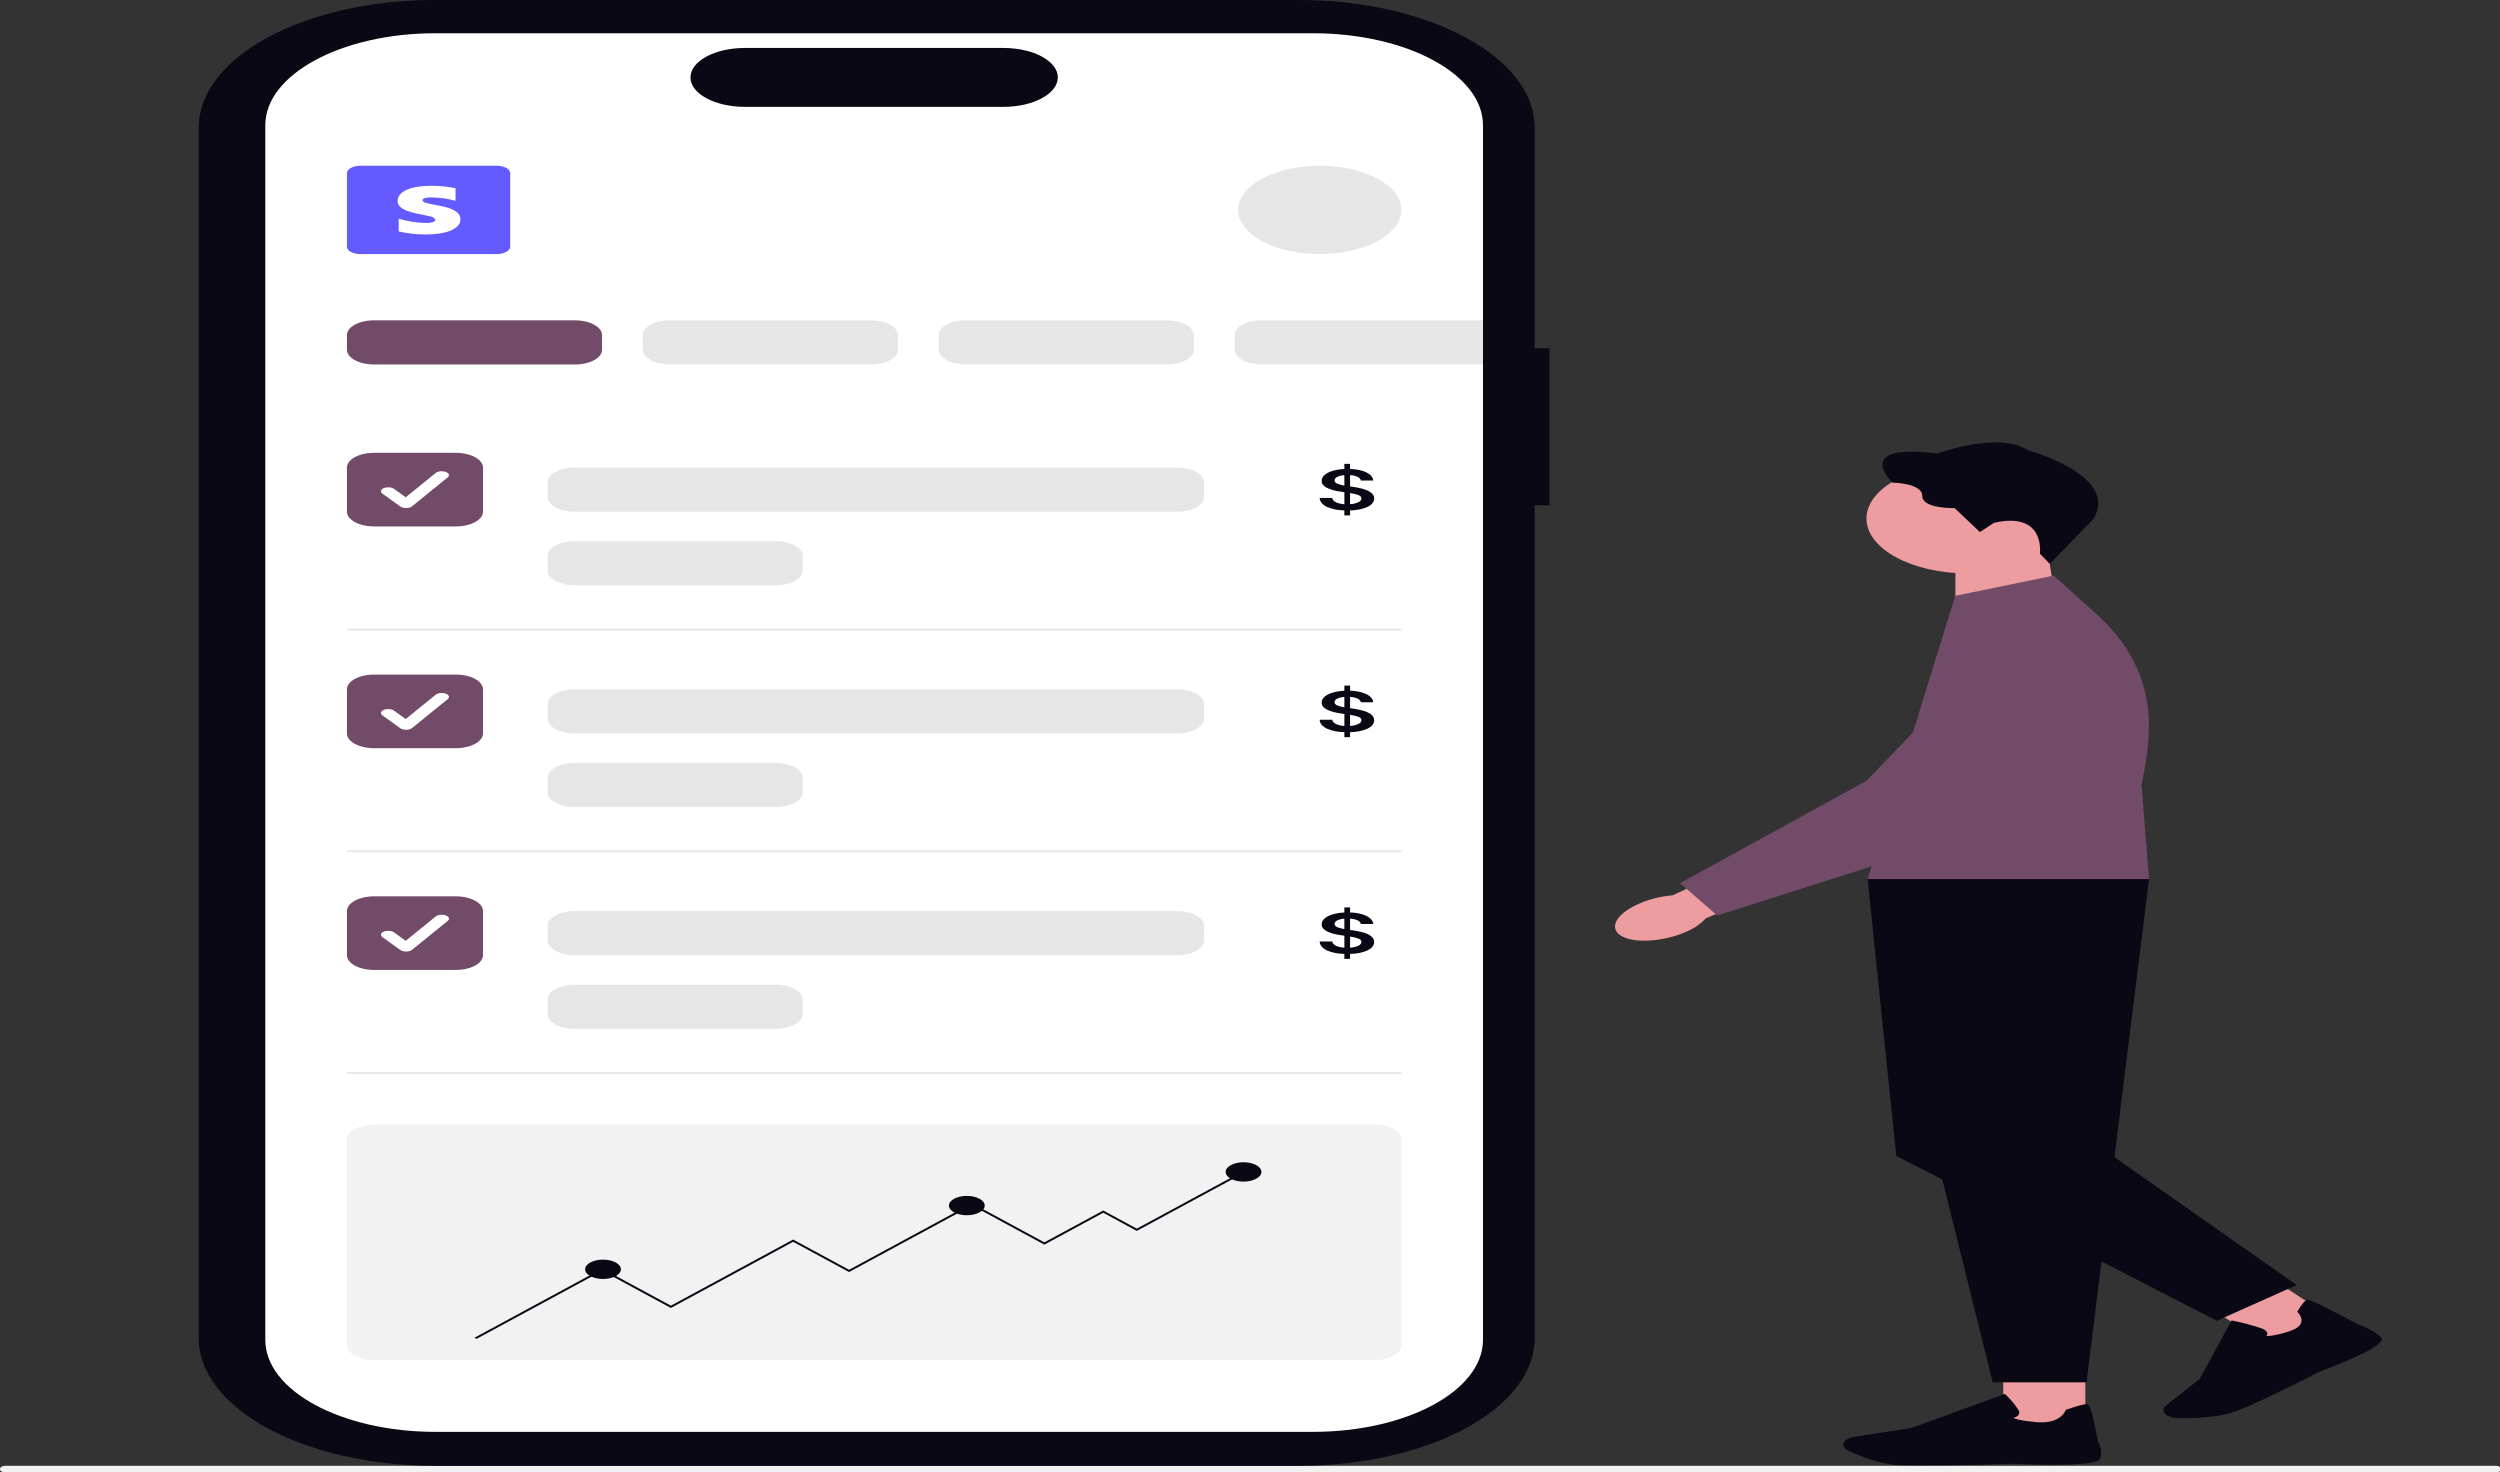
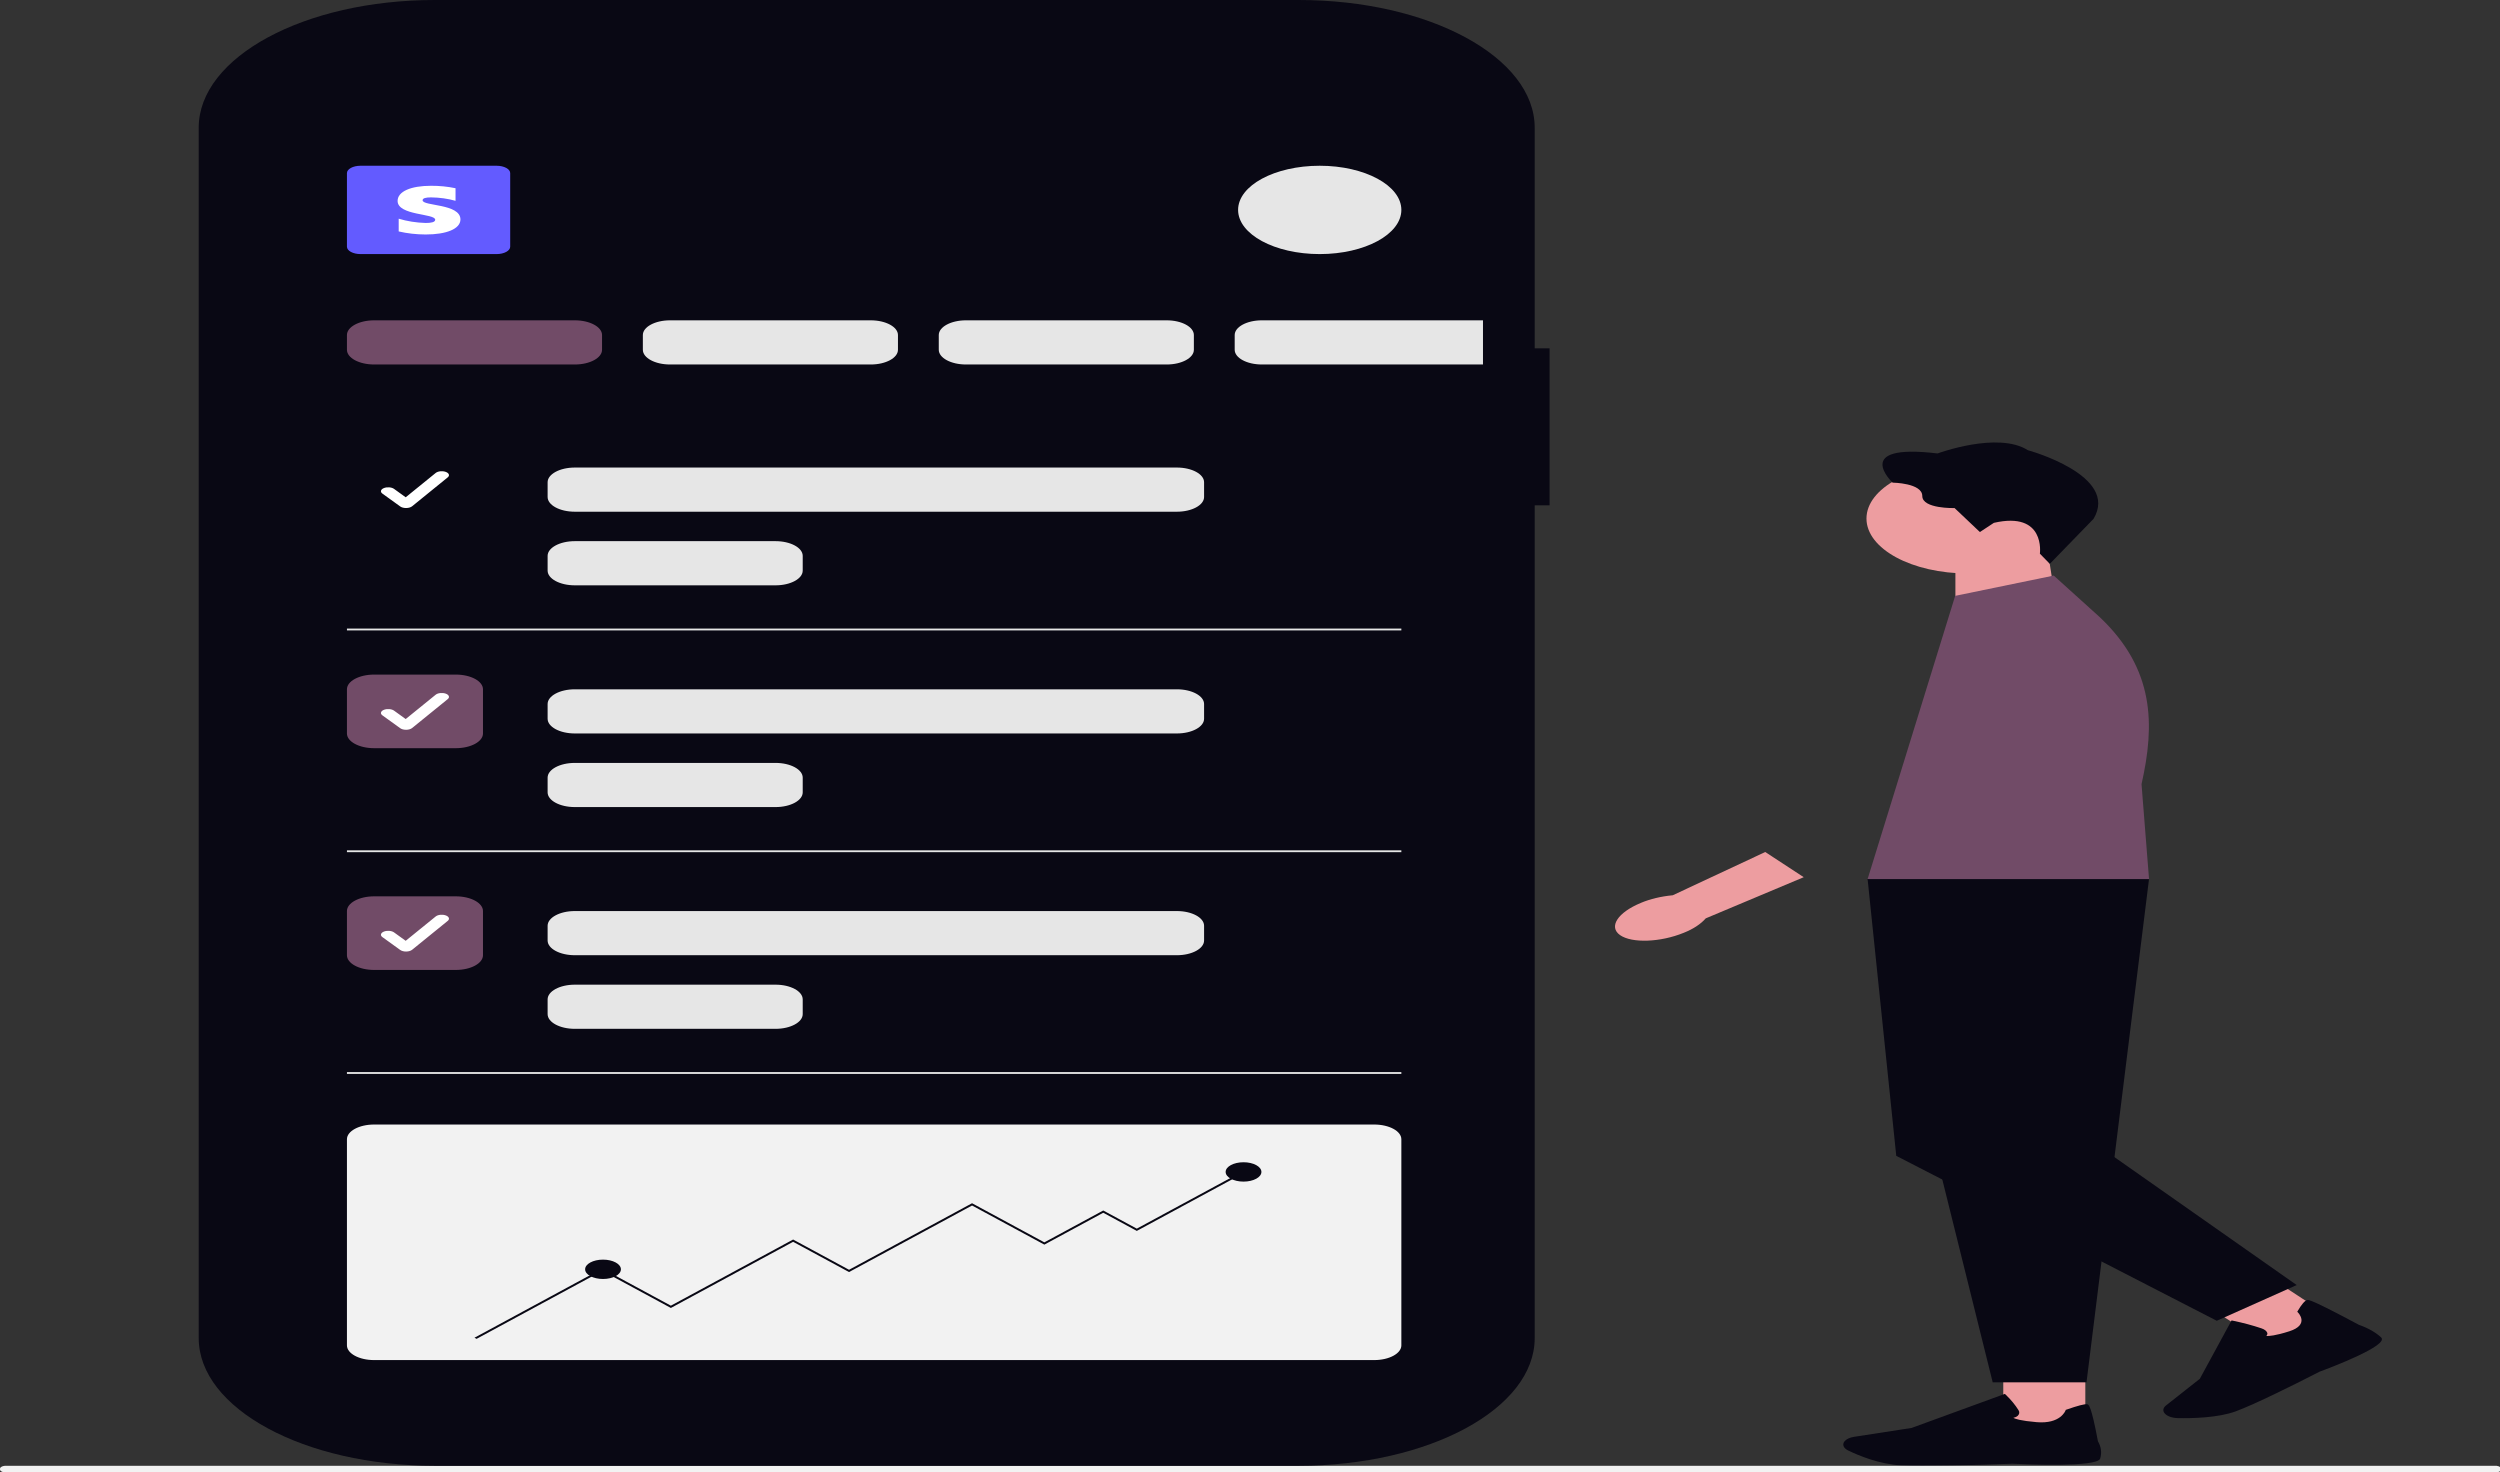
<svg xmlns="http://www.w3.org/2000/svg" width="900px" height="530px" viewBox="0 0 900 530" version="1.1">
  <rect x="0" y="0" width="900" height="530" fill="#333333" stroke="none" />
  <g id="surface1">
    <path style=" stroke:none;fill-rule:nonzero;fill:rgb(92.941%,61.569%,62.745%);fill-opacity:1;" d="M 740.645 220.594 L 703.945 227.117 L 703.945 198.547 L 737.227 198.547 Z M 740.645 220.594 " />
    <path style=" stroke:none;fill-rule:nonzero;fill:rgb(92.941%,61.569%,62.745%);fill-opacity:1;" d="M 745.047 186.676 C 745.047 175.75 728.68 166.895 708.488 166.895 C 688.297 166.895 671.93 175.75 671.93 186.676 C 671.93 197.598 688.297 206.453 708.488 206.453 C 728.68 206.453 745.047 197.598 745.047 186.676 Z M 745.047 186.676 " />
    <path style=" stroke:none;fill-rule:nonzero;fill:rgb(3.529%,3.137%,7.843%);fill-opacity:1;" d="M 717.797 188.223 L 712.762 191.535 L 703.652 182.906 C 703.652 182.906 692.02 183.234 692.02 178.555 C 692.02 173.875 681.344 173.754 681.344 173.754 C 681.344 173.754 666.223 159.477 697.531 163.242 C 697.531 163.242 719.234 155.191 730.039 162.074 C 730.039 162.074 763.141 171.094 753.664 186.797 L 737.93 202.984 L 734.359 199.324 C 734.359 199.324 736.516 183.934 717.797 188.223 Z M 717.797 188.223 " />
    <path style=" stroke:none;fill-rule:nonzero;fill:rgb(92.941%,61.569%,62.745%);fill-opacity:1;" d="M 721.18 491.293 L 750.715 491.293 L 750.715 513.961 L 721.18 513.961 Z M 721.18 491.293 " />
    <path style=" stroke:none;fill-rule:nonzero;fill:rgb(3.529%,3.137%,7.843%);fill-opacity:1;" d="M 692.414 527.684 C 689.309 527.684 686.543 527.645 684.453 527.539 C 676.617 527.148 669.121 524.012 665.352 522.18 C 663.664 521.359 663.121 520.051 663.996 518.914 C 664.621 518.105 665.895 517.496 667.453 517.258 L 688.184 514.055 L 721.754 501.797 L 722.133 502.164 C 723.961 503.922 725.484 505.77 726.676 507.68 C 727.125 508.355 727.008 509.102 726.352 509.727 C 725.969 510.035 725.43 510.277 724.801 510.43 C 725.414 510.773 727.309 511.473 733.18 511.977 C 741.738 512.711 743.543 507.91 743.617 507.711 L 743.672 507.551 L 743.926 507.461 C 748 506.039 750.512 505.391 751.371 505.527 C 751.91 505.613 752.812 505.766 755.25 518.836 C 756.434 520.871 756.703 523.027 756.043 525.133 C 754.785 528.262 729.512 527.184 724.449 526.941 C 724.309 526.949 705.379 527.68 692.418 527.68 Z M 692.414 527.684 " />
    <path style=" stroke:none;fill-rule:nonzero;fill:rgb(92.941%,61.569%,62.745%);fill-opacity:1;" d="M 790.52 467.484 L 813.293 457.305 L 839.984 474.785 L 817.215 484.965 Z M 790.52 467.484 " />
    <path style=" stroke:none;fill-rule:nonzero;fill:rgb(3.529%,3.137%,7.843%);fill-opacity:1;" d="M 811.238 505.426 C 808.84 506.492 806.668 507.414 804.945 508.059 C 798.445 510.461 788.98 510.629 783.934 510.516 C 781.66 510.461 779.695 509.637 779.035 508.461 C 778.566 507.621 778.824 506.711 779.738 505.988 L 791.938 496.363 L 803.363 475.352 L 804.082 475.504 C 807.562 476.227 810.91 477.125 814.082 478.188 C 815.223 478.555 816.008 479.168 816.238 479.875 C 816.312 480.246 816.184 480.625 815.871 480.957 C 816.746 481.012 819.031 480.898 824.152 479.266 C 831.613 476.883 827.352 472.555 827.156 472.375 L 827.016 472.23 L 827.098 472.078 C 828.566 469.574 829.738 468.215 830.566 468.023 C 831.09 467.902 831.949 467.703 849.227 476.945 C 852.543 478.102 855.293 479.672 857.254 481.523 C 859.977 484.371 839.23 492.262 835.039 493.809 C 834.941 493.863 821.219 500.953 811.23 505.426 Z M 811.238 505.426 " />
    <path style=" stroke:none;fill-rule:nonzero;fill:rgb(3.529%,3.137%,7.843%);fill-opacity:1;" d="M 672.34 316.461 L 773.648 316.461 L 751.141 497.641 L 717.375 497.641 L 672.355 316.461 Z M 672.34 316.461 " />
    <path style=" stroke:none;fill-rule:nonzero;fill:rgb(3.529%,3.137%,7.843%);fill-opacity:1;" d="M 692.973 326.441 L 672.34 316.461 L 682.652 416.105 L 798.035 475.48 L 826.812 462.621 L 759.578 415.426 Z M 692.973 326.441 " />
    <path style=" stroke:none;fill-rule:nonzero;fill:rgb(44.314%,29.412%,40.392%);fill-opacity:1;" d="M 703.863 214.508 L 739.34 207.203 L 755.961 222.219 C 775.707 240.898 775.789 260.926 770.949 282.289 L 773.652 316.461 L 672.34 316.461 Z M 703.863 214.508 " />
    <path style=" stroke:none;fill-rule:nonzero;fill:rgb(92.941%,61.569%,62.745%);fill-opacity:1;" d="M 590.766 325.027 C 582.359 328.473 578.988 333.668 583.23 336.645 C 587.477 339.621 597.746 339.246 606.152 335.805 C 609.551 334.457 612.273 332.668 614.078 330.605 L 649.344 315.789 L 635.488 306.723 L 602.184 322.297 C 598.008 322.688 594.078 323.625 590.73 325.031 L 590.758 325.031 Z M 590.766 325.027 " />
-     <path style=" stroke:none;fill-rule:nonzero;fill:rgb(44.314%,29.412%,40.392%);fill-opacity:1;" d="M 604.797 317.934 L 671.934 281.086 L 712.031 239.473 C 717.285 234.016 727.711 230.59 739.086 230.582 C 750.461 230.574 760.898 233.988 766.176 239.441 C 771.453 244.895 770.691 251.48 764.199 256.535 L 706.527 301.406 L 706.441 301.473 L 618.207 329.582 L 604.809 317.922 L 604.793 317.922 Z M 604.797 317.934 " />
    <path style=" stroke:none;fill-rule:nonzero;fill:rgb(94.902%,94.902%,94.902%);fill-opacity:1;" d="M 0.008 528.883 C -0.098 529.48 0.703 530.016 1.805 530.086 L 898.707 530.086 C 899.758 529.965 900.508 529.465 900.508 528.883 C 900.508 528.301 899.758 527.801 898.707 527.68 L 1.805 527.68 C 0.703 527.75 -0.098 528.285 0.008 528.883 Z M 0.008 528.883 " />
    <path style=" stroke:none;fill-rule:nonzero;fill:rgb(3.529%,3.137%,7.843%);fill-opacity:1;" d="M 557.855 125.398 L 552.492 125.398 L 552.492 45.973 C 552.492 20.582 514.449 0 467.523 0 L 156.504 0 C 109.578 0 71.535 20.582 71.535 45.973 L 71.535 481.711 C 71.535 507.098 109.578 527.68 156.504 527.68 L 467.523 527.68 C 514.449 527.68 552.492 507.098 552.492 481.711 L 552.492 181.93 L 557.855 181.93 Z M 557.855 125.398 " />
-     <path style=" stroke:none;fill-rule:nonzero;fill:rgb(100%,100%,100%);fill-opacity:1;" d="M 156.734 11.969 L 472.652 11.969 C 506.465 11.969 533.875 26.797 533.875 45.094 L 533.875 482.344 C 533.875 500.637 506.465 515.469 472.652 515.469 L 156.734 515.469 C 122.922 515.469 95.508 500.637 95.508 482.344 L 95.508 45.094 C 95.508 26.797 122.922 11.969 156.734 11.969 Z M 156.734 11.969 " />
    <path style=" stroke:none;fill-rule:nonzero;fill:rgb(3.529%,3.137%,7.843%);fill-opacity:1;" d="M 268.16 17.266 L 361.223 17.266 C 372.043 17.266 380.816 22.012 380.816 27.867 C 380.816 33.723 372.043 38.469 361.223 38.469 L 268.16 38.469 C 257.34 38.469 248.57 33.723 248.57 27.867 C 248.57 22.012 257.34 17.266 268.16 17.266 Z M 268.16 17.266 " />
    <path style=" stroke:none;fill-rule:nonzero;fill:rgb(38.824%,35.686%,100%);fill-opacity:1;" d="M 129.793 59.668 L 178.773 59.668 C 181.48 59.668 183.672 60.855 183.672 62.316 L 183.672 88.816 C 183.672 90.281 181.48 91.469 178.773 91.469 L 129.793 91.469 C 127.09 91.469 124.898 90.281 124.898 88.816 L 124.898 62.316 C 124.898 60.855 127.09 59.668 129.793 59.668 Z M 129.793 59.668 " />
    <path style=" stroke:none;fill-rule:evenodd;fill:rgb(100%,100%,100%);fill-opacity:1;" d="M 152.137 72.102 C 152.137 71.352 153.27 71.059 155.156 71.059 C 158.238 71.094 161.266 71.516 163.992 72.293 L 163.992 67.766 C 161.184 67.168 158.188 66.867 155.168 66.883 C 147.938 66.883 143.137 68.922 143.137 72.332 C 143.137 77.648 156.672 76.805 156.672 79.098 C 156.672 79.984 155.242 80.27 153.254 80.27 C 149.84 80.172 146.512 79.645 143.531 78.73 L 143.531 83.316 C 146.602 84.035 149.91 84.41 153.254 84.414 C 160.664 84.414 165.762 82.426 165.762 78.98 C 165.703 73.242 152.137 74.262 152.137 72.102 Z M 152.137 72.102 " />
    <path style=" stroke:none;fill-rule:nonzero;fill:rgb(90.196%,90.196%,90.196%);fill-opacity:1;" d="M 475.102 59.668 C 491.332 59.668 504.488 66.785 504.488 75.566 C 504.488 84.348 491.332 91.469 475.102 91.469 C 458.871 91.469 445.715 84.348 445.715 75.566 C 445.715 66.785 458.871 59.668 475.102 59.668 Z M 475.102 59.668 " />
    <path style=" stroke:none;fill-rule:nonzero;fill:rgb(44.314%,29.412%,40.392%);fill-opacity:1;" d="M 134.691 115.316 L 206.938 115.316 C 212.348 115.316 216.734 117.691 216.734 120.617 L 216.734 125.918 C 216.734 128.844 212.348 131.219 206.938 131.219 L 134.691 131.219 C 129.281 131.219 124.898 128.844 124.898 125.918 L 124.898 120.617 C 124.898 117.691 129.281 115.316 134.691 115.316 Z M 134.691 115.316 " />
    <path style=" stroke:none;fill-rule:nonzero;fill:rgb(90.196%,90.196%,90.196%);fill-opacity:1;" d="M 241.223 115.316 L 313.469 115.316 C 318.879 115.316 323.266 117.691 323.266 120.617 L 323.266 125.918 C 323.266 128.844 318.879 131.219 313.469 131.219 L 241.223 131.219 C 235.812 131.219 231.426 128.844 231.426 125.918 L 231.426 120.617 C 231.426 117.691 235.812 115.316 241.223 115.316 Z M 241.223 115.316 " />
    <path style=" stroke:none;fill-rule:nonzero;fill:rgb(90.196%,90.196%,90.196%);fill-opacity:1;" d="M 347.754 115.316 L 420 115.316 C 425.41 115.316 429.793 117.691 429.793 120.617 L 429.793 125.918 C 429.793 128.844 425.41 131.219 420 131.219 L 347.754 131.219 C 342.344 131.219 337.957 128.844 337.957 125.918 L 337.957 120.617 C 337.957 117.691 342.344 115.316 347.754 115.316 Z M 347.754 115.316 " />
    <path style=" stroke:none;fill-rule:nonzero;fill:rgb(90.196%,90.196%,90.196%);fill-opacity:1;" d="M 454.285 115.316 L 533.875 115.316 L 533.875 131.219 L 454.285 131.219 C 448.875 131.219 444.488 128.844 444.488 125.918 L 444.488 120.617 C 444.488 117.691 448.875 115.316 454.285 115.316 Z M 454.285 115.316 " />
-     <path style=" stroke:none;fill-rule:nonzero;fill:rgb(44.314%,29.412%,40.392%);fill-opacity:1;" d="M 134.691 163.016 L 164.082 163.016 C 169.492 163.016 173.875 165.391 173.875 168.316 L 173.875 184.219 C 173.875 187.145 169.492 189.516 164.082 189.516 L 134.691 189.516 C 129.281 189.516 124.898 187.145 124.898 184.219 L 124.898 168.316 C 124.898 165.391 129.281 163.016 134.691 163.016 Z M 134.691 163.016 " />
    <path style=" stroke:none;fill-rule:nonzero;fill:rgb(100%,100%,100%);fill-opacity:1;" d="M 146.176 182.891 C 145.352 182.891 144.578 182.684 144.082 182.324 L 137.664 177.695 C 136.797 177.07 137.031 176.184 138.188 175.715 C 139.344 175.242 140.984 175.371 141.852 175.996 L 146.051 179.023 L 156.836 170.273 C 157.637 169.621 159.262 169.445 160.465 169.879 C 161.668 170.312 161.992 171.191 161.191 171.844 L 148.355 182.262 C 147.883 182.645 147.102 182.879 146.25 182.891 Z M 146.176 182.891 " />
    <path style=" stroke:none;fill-rule:nonzero;fill:rgb(3.529%,3.137%,7.843%);fill-opacity:1;" d="M 483.969 185.543 L 483.969 183.742 C 481.633 183.719 479.383 183.262 477.602 182.449 C 475.977 181.621 475.07 180.469 475.098 179.262 L 479.621 179.262 C 479.648 179.867 480.137 180.434 480.977 180.832 C 481.828 181.215 482.875 181.449 483.977 181.508 L 483.977 177.195 L 482.602 176.988 C 480.738 176.758 479.016 176.273 477.598 175.578 C 476.383 174.922 475.734 174.02 475.805 173.09 C 475.777 172.348 476.145 171.613 476.859 170.98 C 477.574 170.363 478.574 169.855 479.762 169.508 C 481.059 169.125 482.492 168.895 483.969 168.836 L 483.969 166.992 L 486.027 166.992 L 486.027 168.828 C 487.539 168.863 489.02 169.082 490.355 169.469 C 491.535 169.816 492.531 170.32 493.246 170.934 C 493.953 171.547 494.336 172.258 494.352 172.98 L 489.906 172.98 C 489.84 172.473 489.414 172 488.719 171.66 C 487.961 171.312 487.02 171.098 486.027 171.047 L 486.027 175.113 L 487.176 175.277 C 488.43 175.453 489.641 175.707 490.785 176.035 C 491.906 176.348 492.871 176.805 493.602 177.359 C 494.363 177.98 494.746 178.715 494.691 179.457 C 494.754 180.578 493.926 181.66 492.418 182.43 C 490.645 183.266 488.375 183.73 486.027 183.738 L 486.027 185.543 Z M 486.027 181.496 C 487.121 181.441 488.156 181.203 488.984 180.812 C 489.715 180.469 490.125 179.965 490.109 179.438 C 490.152 178.953 489.73 178.492 488.992 178.215 C 488.086 177.891 487.082 177.652 486.027 177.508 Z M 483.969 174.816 L 483.969 171.062 C 482.996 171.117 482.082 171.344 481.367 171.703 C 480.758 172.027 480.422 172.473 480.434 172.934 C 480.387 173.414 480.797 173.875 481.523 174.156 C 482.27 174.445 483.094 174.668 483.973 174.816 Z M 483.969 174.816 " />
    <path style=" stroke:none;fill-rule:nonzero;fill:rgb(90.196%,90.196%,90.196%);fill-opacity:1;" d="M 206.938 168.316 L 423.672 168.316 C 429.082 168.316 433.469 170.691 433.469 173.617 L 433.469 178.918 C 433.469 181.844 429.082 184.219 423.672 184.219 L 206.938 184.219 C 201.527 184.219 197.141 181.844 197.141 178.918 L 197.141 173.617 C 197.141 170.691 201.527 168.316 206.938 168.316 Z M 206.938 168.316 " />
    <path style=" stroke:none;fill-rule:nonzero;fill:rgb(90.196%,90.196%,90.196%);fill-opacity:1;" d="M 206.938 194.816 L 279.184 194.816 C 284.594 194.816 288.977 197.191 288.977 200.117 L 288.977 205.418 C 288.977 208.344 284.594 210.719 279.184 210.719 L 206.938 210.719 C 201.527 210.719 197.141 208.344 197.141 205.418 L 197.141 200.117 C 197.141 197.191 201.527 194.816 206.938 194.816 Z M 206.938 194.816 " />
    <path style=" stroke:none;fill-rule:nonzero;fill:rgb(90.196%,90.196%,90.196%);fill-opacity:1;" d="M 504.488 226.949 L 124.898 226.949 L 124.898 226.285 L 504.488 226.285 Z M 504.488 226.949 " />
    <path style=" stroke:none;fill-rule:nonzero;fill:rgb(44.314%,29.412%,40.392%);fill-opacity:1;" d="M 134.691 242.848 L 164.082 242.848 C 169.492 242.848 173.875 245.223 173.875 248.148 L 173.875 264.047 C 173.875 266.977 169.492 269.348 164.082 269.348 L 134.691 269.348 C 129.281 269.348 124.898 266.977 124.898 264.047 L 124.898 248.148 C 124.898 245.223 129.281 242.848 134.691 242.848 Z M 134.691 242.848 " />
    <path style=" stroke:none;fill-rule:nonzero;fill:rgb(100%,100%,100%);fill-opacity:1;" d="M 146.176 262.723 C 145.352 262.723 144.578 262.516 144.082 262.156 L 137.664 257.527 C 136.797 256.902 137.031 256.016 138.188 255.543 C 139.344 255.074 140.984 255.203 141.852 255.828 L 146.051 258.855 L 156.836 250.105 C 157.637 249.453 159.262 249.277 160.465 249.711 C 161.668 250.145 161.992 251.023 161.191 251.676 L 148.355 262.094 C 147.883 262.477 147.102 262.711 146.25 262.723 Z M 146.176 262.723 " />
    <path style=" stroke:none;fill-rule:nonzero;fill:rgb(3.529%,3.137%,7.843%);fill-opacity:1;" d="M 483.969 265.375 L 483.969 263.57 C 481.633 263.551 479.383 263.094 477.602 262.277 C 475.977 261.453 475.07 260.297 475.098 259.094 L 479.621 259.094 C 479.648 259.695 480.137 260.266 480.977 260.664 C 481.828 261.043 482.875 261.281 483.977 261.34 L 483.977 257.027 L 482.602 256.82 C 480.738 256.59 479.016 256.102 477.598 255.41 C 476.383 254.75 475.734 253.852 475.805 252.922 C 475.777 252.18 476.145 251.445 476.859 250.812 C 477.574 250.195 478.574 249.688 479.762 249.34 C 481.059 248.957 482.492 248.727 483.969 248.664 L 483.969 246.824 L 486.027 246.824 L 486.027 248.656 C 487.539 248.695 489.02 248.914 490.355 249.301 C 491.535 249.645 492.531 250.148 493.246 250.762 C 493.953 251.379 494.336 252.086 494.352 252.812 L 489.906 252.812 C 489.84 252.305 489.414 251.832 488.719 251.492 C 487.961 251.145 487.02 250.93 486.027 250.879 L 486.027 254.945 L 487.176 255.109 C 488.43 255.285 489.641 255.539 490.785 255.867 C 491.906 256.18 492.871 256.633 493.602 257.191 C 494.363 257.812 494.746 258.543 494.691 259.289 C 494.754 260.41 493.926 261.492 492.418 262.262 C 490.645 263.098 488.375 263.562 486.027 263.57 L 486.027 265.375 Z M 486.027 261.328 C 487.121 261.273 488.156 261.035 488.984 260.645 C 489.715 260.297 490.125 259.797 490.109 259.27 C 490.152 258.785 489.73 258.32 488.992 258.047 C 488.086 257.723 487.082 257.484 486.027 257.34 Z M 483.969 254.645 L 483.969 250.891 C 482.996 250.949 482.082 251.176 481.367 251.535 C 480.758 251.859 480.422 252.301 480.434 252.762 C 480.387 253.246 480.797 253.707 481.523 253.988 C 482.27 254.277 483.094 254.5 483.973 254.648 Z M 483.969 254.645 " />
    <path style=" stroke:none;fill-rule:nonzero;fill:rgb(90.196%,90.196%,90.196%);fill-opacity:1;" d="M 206.938 248.148 L 423.672 248.148 C 429.082 248.148 433.469 250.523 433.469 253.449 L 433.469 258.75 C 433.469 261.676 429.082 264.047 423.672 264.047 L 206.938 264.047 C 201.527 264.047 197.141 261.676 197.141 258.75 L 197.141 253.449 C 197.141 250.523 201.527 248.148 206.938 248.148 Z M 206.938 248.148 " />
    <path style=" stroke:none;fill-rule:nonzero;fill:rgb(90.196%,90.196%,90.196%);fill-opacity:1;" d="M 206.938 274.648 L 279.184 274.648 C 284.594 274.648 288.977 277.023 288.977 279.949 L 288.977 285.25 C 288.977 288.176 284.594 290.547 279.184 290.547 L 206.938 290.547 C 201.527 290.547 197.141 288.176 197.141 285.25 L 197.141 279.949 C 197.141 277.023 201.527 274.648 206.938 274.648 Z M 206.938 274.648 " />
    <path style=" stroke:none;fill-rule:nonzero;fill:rgb(90.196%,90.196%,90.196%);fill-opacity:1;" d="M 504.488 306.781 L 124.898 306.781 L 124.898 306.117 L 504.488 306.117 Z M 504.488 306.781 " />
    <path style=" stroke:none;fill-rule:nonzero;fill:rgb(44.314%,29.412%,40.392%);fill-opacity:1;" d="M 134.691 322.68 L 164.082 322.68 C 169.492 322.68 173.875 325.055 173.875 327.98 L 173.875 343.879 C 173.875 346.809 169.492 349.18 164.082 349.18 L 134.691 349.18 C 129.281 349.18 124.898 346.809 124.898 343.879 L 124.898 327.98 C 124.898 325.055 129.281 322.68 134.691 322.68 Z M 134.691 322.68 " />
    <path style=" stroke:none;fill-rule:nonzero;fill:rgb(100%,100%,100%);fill-opacity:1;" d="M 146.176 342.555 C 145.352 342.555 144.578 342.344 144.082 341.988 L 137.664 337.359 C 136.797 336.734 137.031 335.844 138.188 335.375 C 139.344 334.906 140.984 335.035 141.852 335.66 L 146.051 338.688 L 156.836 329.938 C 157.637 329.285 159.262 329.109 160.465 329.543 C 161.668 329.977 161.992 330.855 161.191 331.508 L 148.355 341.926 C 147.883 342.305 147.102 342.543 146.25 342.555 Z M 146.176 342.555 " />
-     <path style=" stroke:none;fill-rule:nonzero;fill:rgb(3.529%,3.137%,7.843%);fill-opacity:1;" d="M 483.969 345.203 L 483.969 343.402 C 481.633 343.383 479.383 342.926 477.602 342.109 C 475.977 341.285 475.07 340.129 475.098 338.926 L 479.621 338.926 C 479.648 339.527 480.137 340.098 480.977 340.496 C 481.828 340.875 482.875 341.109 483.977 341.168 L 483.977 336.859 L 482.602 336.652 C 480.738 336.422 479.016 335.934 477.598 335.238 C 476.383 334.582 475.734 333.68 475.805 332.754 C 475.777 332.008 476.145 331.277 476.859 330.641 C 477.574 330.023 478.574 329.516 479.762 329.172 C 481.059 328.789 482.492 328.559 483.969 328.496 L 483.969 326.652 L 486.027 326.652 L 486.027 328.488 C 487.539 328.523 489.02 328.746 490.355 329.133 C 491.535 329.477 492.531 329.98 493.246 330.594 C 493.953 331.211 494.336 331.918 494.352 332.641 L 489.906 332.641 C 489.84 332.137 489.414 331.664 488.719 331.324 C 487.961 330.973 487.02 330.762 486.027 330.711 L 486.027 334.777 L 487.176 334.941 C 488.43 335.117 489.641 335.371 490.785 335.695 C 491.906 336.012 492.871 336.465 493.602 337.023 C 494.363 337.641 494.746 338.375 494.691 339.117 C 494.754 340.242 493.926 341.324 492.418 342.094 C 490.645 342.93 488.375 343.391 486.027 343.398 L 486.027 345.203 Z M 486.027 341.16 C 487.121 341.105 488.156 340.867 488.984 340.477 C 489.715 340.129 490.125 339.625 490.109 339.102 C 490.152 338.617 489.73 338.152 488.992 337.875 C 488.086 337.555 487.082 337.312 486.027 337.168 Z M 483.969 334.477 L 483.969 330.723 C 482.996 330.777 482.082 331.004 481.367 331.367 C 480.758 331.688 480.422 332.133 480.434 332.594 C 480.387 333.074 480.797 333.539 481.523 333.82 C 482.27 334.105 483.094 334.328 483.973 334.477 Z M 483.969 334.477 " />
+     <path style=" stroke:none;fill-rule:nonzero;fill:rgb(3.529%,3.137%,7.843%);fill-opacity:1;" d="M 483.969 345.203 L 483.969 343.402 C 481.633 343.383 479.383 342.926 477.602 342.109 C 475.977 341.285 475.07 340.129 475.098 338.926 L 479.621 338.926 C 479.648 339.527 480.137 340.098 480.977 340.496 C 481.828 340.875 482.875 341.109 483.977 341.168 L 483.977 336.859 L 482.602 336.652 C 480.738 336.422 479.016 335.934 477.598 335.238 C 476.383 334.582 475.734 333.68 475.805 332.754 C 475.777 332.008 476.145 331.277 476.859 330.641 C 477.574 330.023 478.574 329.516 479.762 329.172 C 481.059 328.789 482.492 328.559 483.969 328.496 L 483.969 326.652 L 486.027 326.652 L 486.027 328.488 C 491.535 329.477 492.531 329.98 493.246 330.594 C 493.953 331.211 494.336 331.918 494.352 332.641 L 489.906 332.641 C 489.84 332.137 489.414 331.664 488.719 331.324 C 487.961 330.973 487.02 330.762 486.027 330.711 L 486.027 334.777 L 487.176 334.941 C 488.43 335.117 489.641 335.371 490.785 335.695 C 491.906 336.012 492.871 336.465 493.602 337.023 C 494.363 337.641 494.746 338.375 494.691 339.117 C 494.754 340.242 493.926 341.324 492.418 342.094 C 490.645 342.93 488.375 343.391 486.027 343.398 L 486.027 345.203 Z M 486.027 341.16 C 487.121 341.105 488.156 340.867 488.984 340.477 C 489.715 340.129 490.125 339.625 490.109 339.102 C 490.152 338.617 489.73 338.152 488.992 337.875 C 488.086 337.555 487.082 337.312 486.027 337.168 Z M 483.969 334.477 L 483.969 330.723 C 482.996 330.777 482.082 331.004 481.367 331.367 C 480.758 331.688 480.422 332.133 480.434 332.594 C 480.387 333.074 480.797 333.539 481.523 333.82 C 482.27 334.105 483.094 334.328 483.973 334.477 Z M 483.969 334.477 " />
    <path style=" stroke:none;fill-rule:nonzero;fill:rgb(90.196%,90.196%,90.196%);fill-opacity:1;" d="M 206.938 327.98 L 423.672 327.98 C 429.082 327.98 433.469 330.352 433.469 333.281 L 433.469 338.578 C 433.469 341.508 429.082 343.879 423.672 343.879 L 206.938 343.879 C 201.527 343.879 197.141 341.508 197.141 338.578 L 197.141 333.281 C 197.141 330.352 201.527 327.98 206.938 327.98 Z M 206.938 327.98 " />
    <path style=" stroke:none;fill-rule:nonzero;fill:rgb(90.196%,90.196%,90.196%);fill-opacity:1;" d="M 206.938 354.48 L 279.184 354.48 C 284.594 354.48 288.977 356.852 288.977 359.781 L 288.977 365.078 C 288.977 368.008 284.594 370.379 279.184 370.379 L 206.938 370.379 C 201.527 370.379 197.141 368.008 197.141 365.078 L 197.141 359.781 C 197.141 356.852 201.527 354.48 206.938 354.48 Z M 206.938 354.48 " />
    <path style=" stroke:none;fill-rule:nonzero;fill:rgb(90.196%,90.196%,90.196%);fill-opacity:1;" d="M 504.488 386.609 L 124.898 386.609 L 124.898 385.949 L 504.488 385.949 Z M 504.488 386.609 " />
    <path style=" stroke:none;fill-rule:nonzero;fill:rgb(94.902%,94.902%,94.902%);fill-opacity:1;" d="M 134.691 404.828 L 494.691 404.828 C 500.102 404.828 504.488 407.203 504.488 410.129 L 504.488 484.328 C 504.488 487.258 500.102 489.629 494.691 489.629 L 134.691 489.629 C 129.281 489.629 124.898 487.258 124.898 484.328 L 124.898 410.129 C 124.898 407.203 129.281 404.828 134.691 404.828 Z M 134.691 404.828 " />
    <path style=" stroke:none;fill-rule:nonzero;fill:rgb(3.529%,3.137%,7.843%);fill-opacity:1;" d="M 454.109 421.895 C 454.109 419.973 451.227 418.41 447.668 418.41 C 444.113 418.41 441.23 419.973 441.23 421.895 C 441.23 423.82 444.113 425.379 447.668 425.379 C 451.227 425.379 454.109 423.82 454.109 421.895 Z M 454.109 421.895 " />
    <path style=" stroke:none;fill-rule:nonzero;fill:rgb(3.529%,3.137%,7.843%);fill-opacity:1;" d="M 446.977 421.895 L 447.738 422.309 L 409.246 443.129 L 397.172 436.594 L 375.969 448.066 L 349.938 433.984 L 305.652 457.941 L 285.523 447.051 L 241.512 470.867 L 216.82 457.508 L 171.574 481.984 L 170.816 481.574 L 216.82 456.684 L 241.512 470.043 L 285.523 446.23 L 305.652 457.121 L 349.938 433.164 L 375.969 447.246 L 397.172 435.777 L 409.246 442.312 Z M 446.977 421.895 " />
-     <path style=" stroke:none;fill-rule:nonzero;fill:rgb(3.529%,3.137%,7.843%);fill-opacity:1;" d="M 354.496 434.008 C 354.496 432.082 351.613 430.523 348.055 430.523 C 344.496 430.523 341.613 432.082 341.613 434.008 C 341.613 435.934 344.496 437.492 348.055 437.492 C 351.613 437.492 354.496 435.934 354.496 434.008 Z M 354.496 434.008 " />
    <path style=" stroke:none;fill-rule:nonzero;fill:rgb(3.529%,3.137%,7.843%);fill-opacity:1;" d="M 223.527 456.949 C 223.527 455.027 220.645 453.465 217.086 453.465 C 213.527 453.465 210.645 455.027 210.645 456.949 C 210.645 458.875 213.527 460.434 217.086 460.434 C 220.645 460.434 223.527 458.875 223.527 456.949 Z M 223.527 456.949 " />
  </g>
</svg>